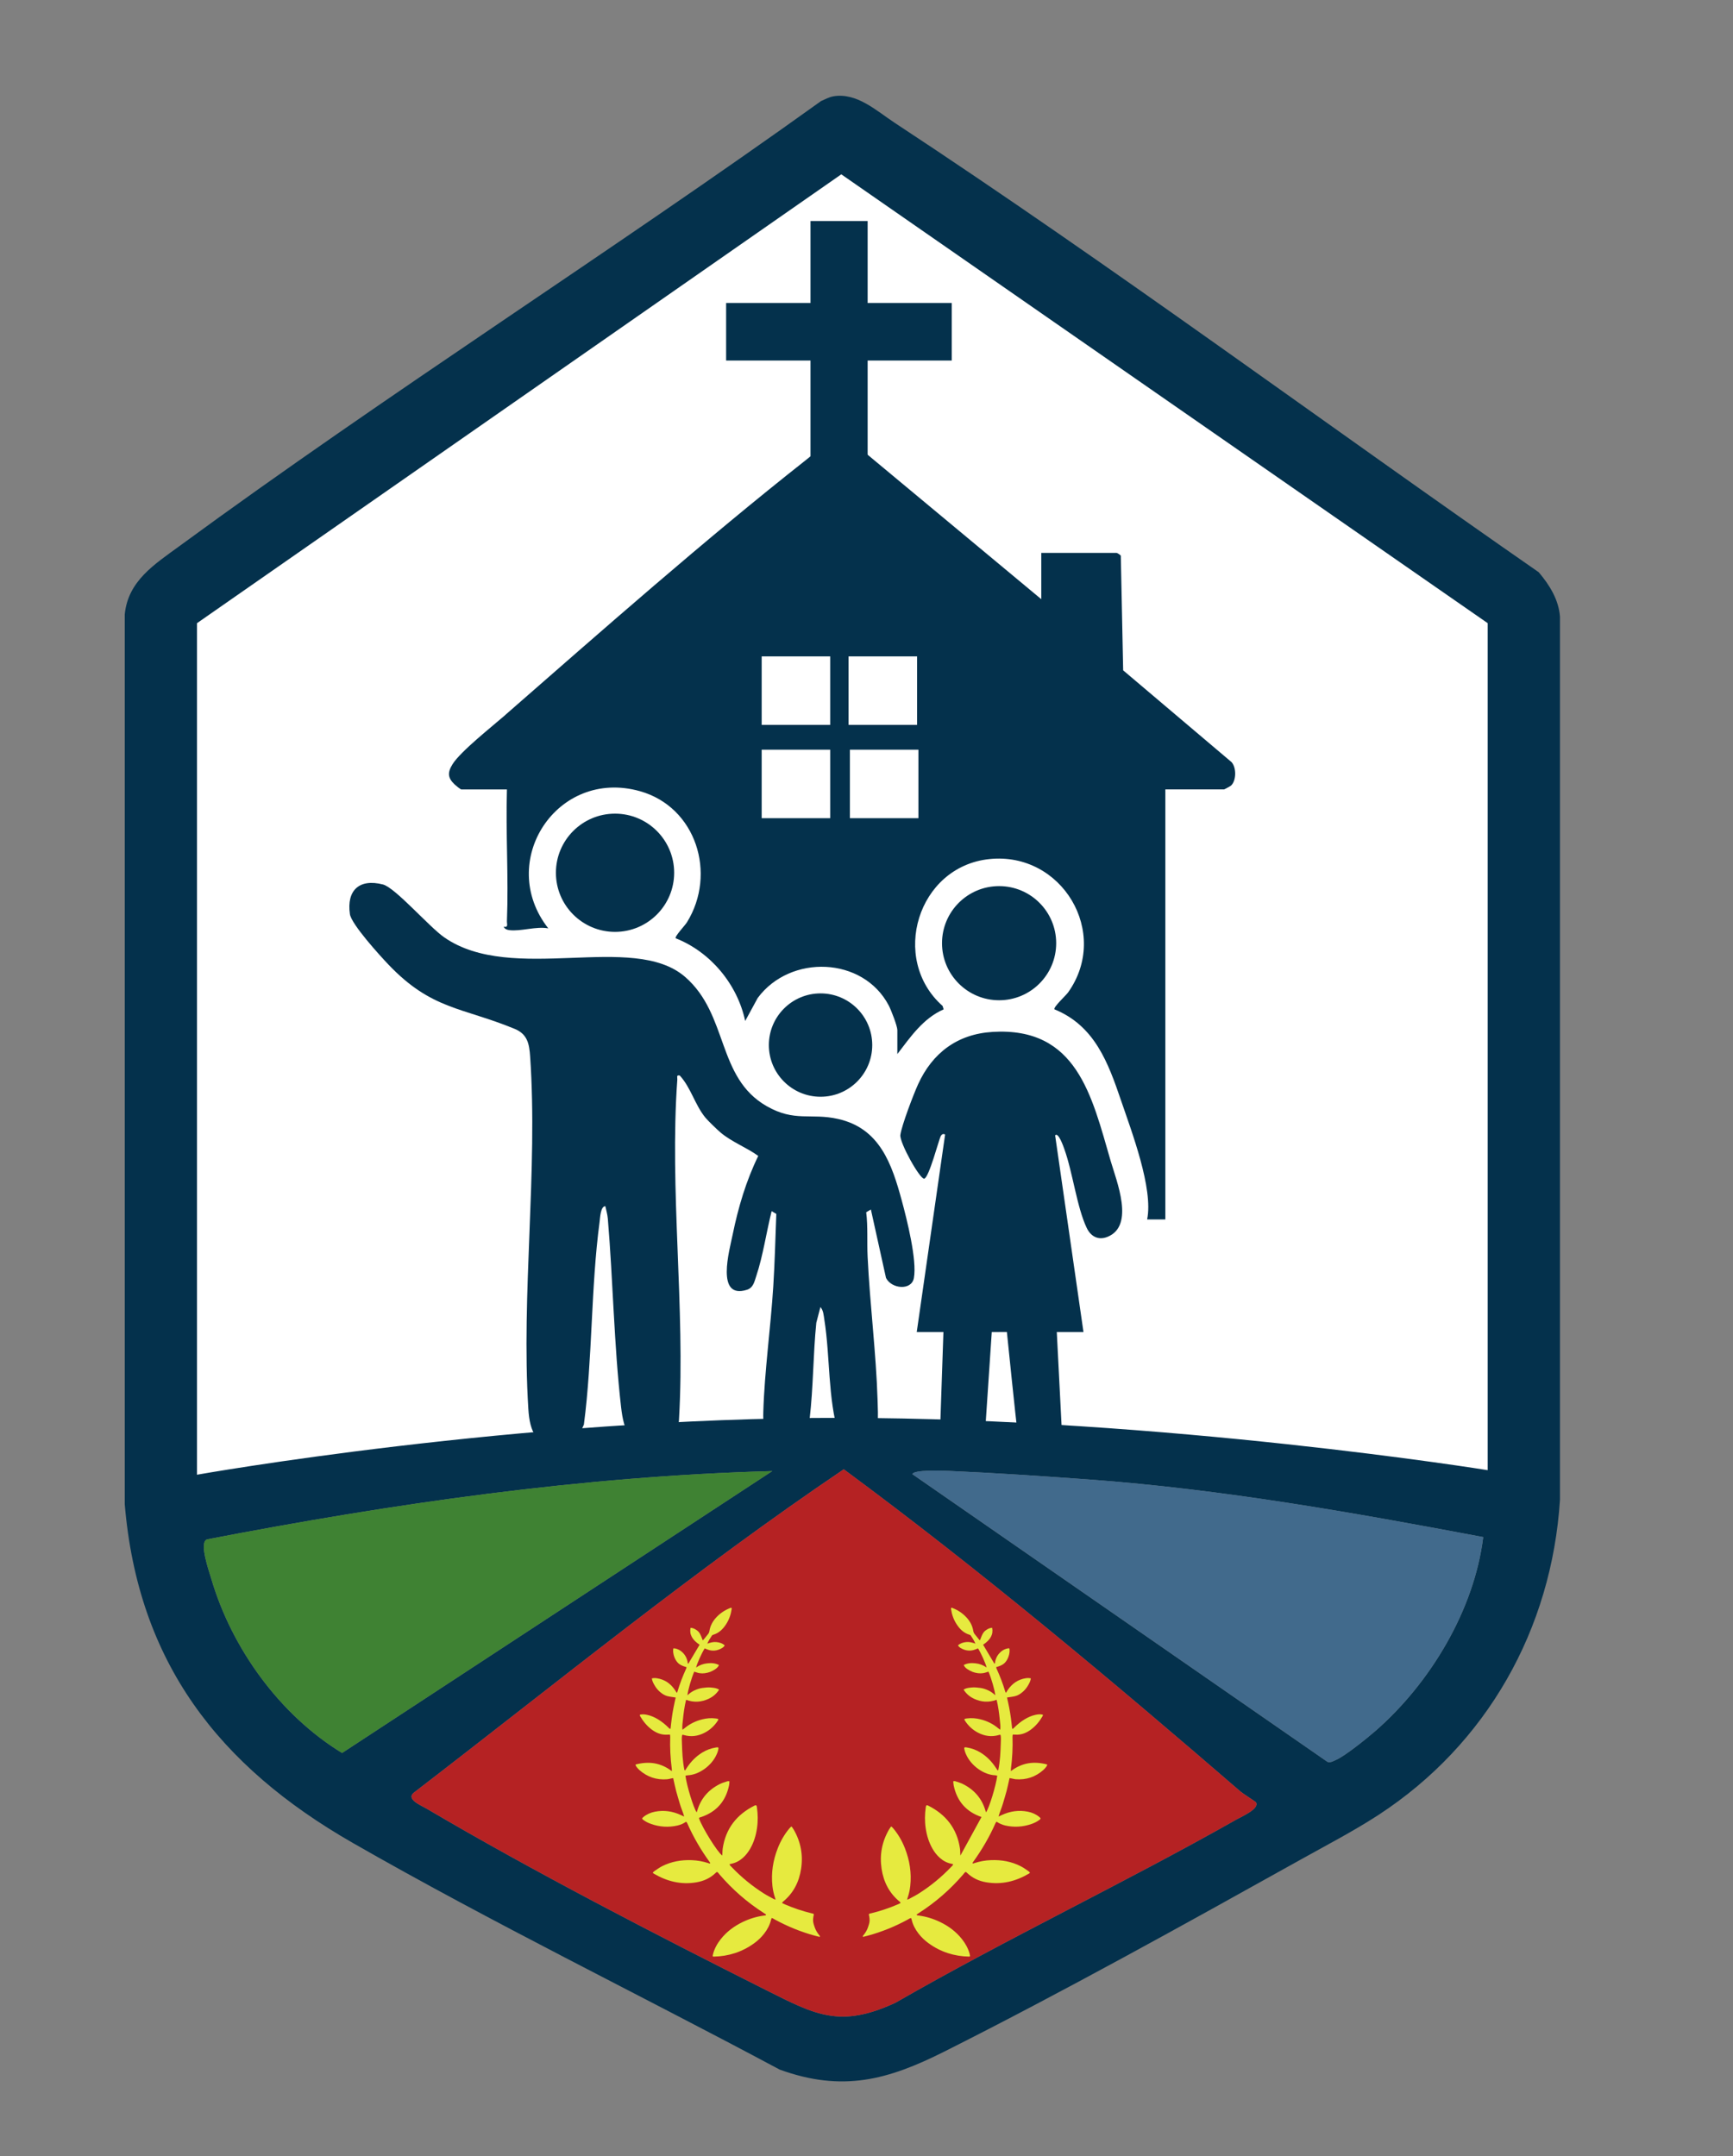
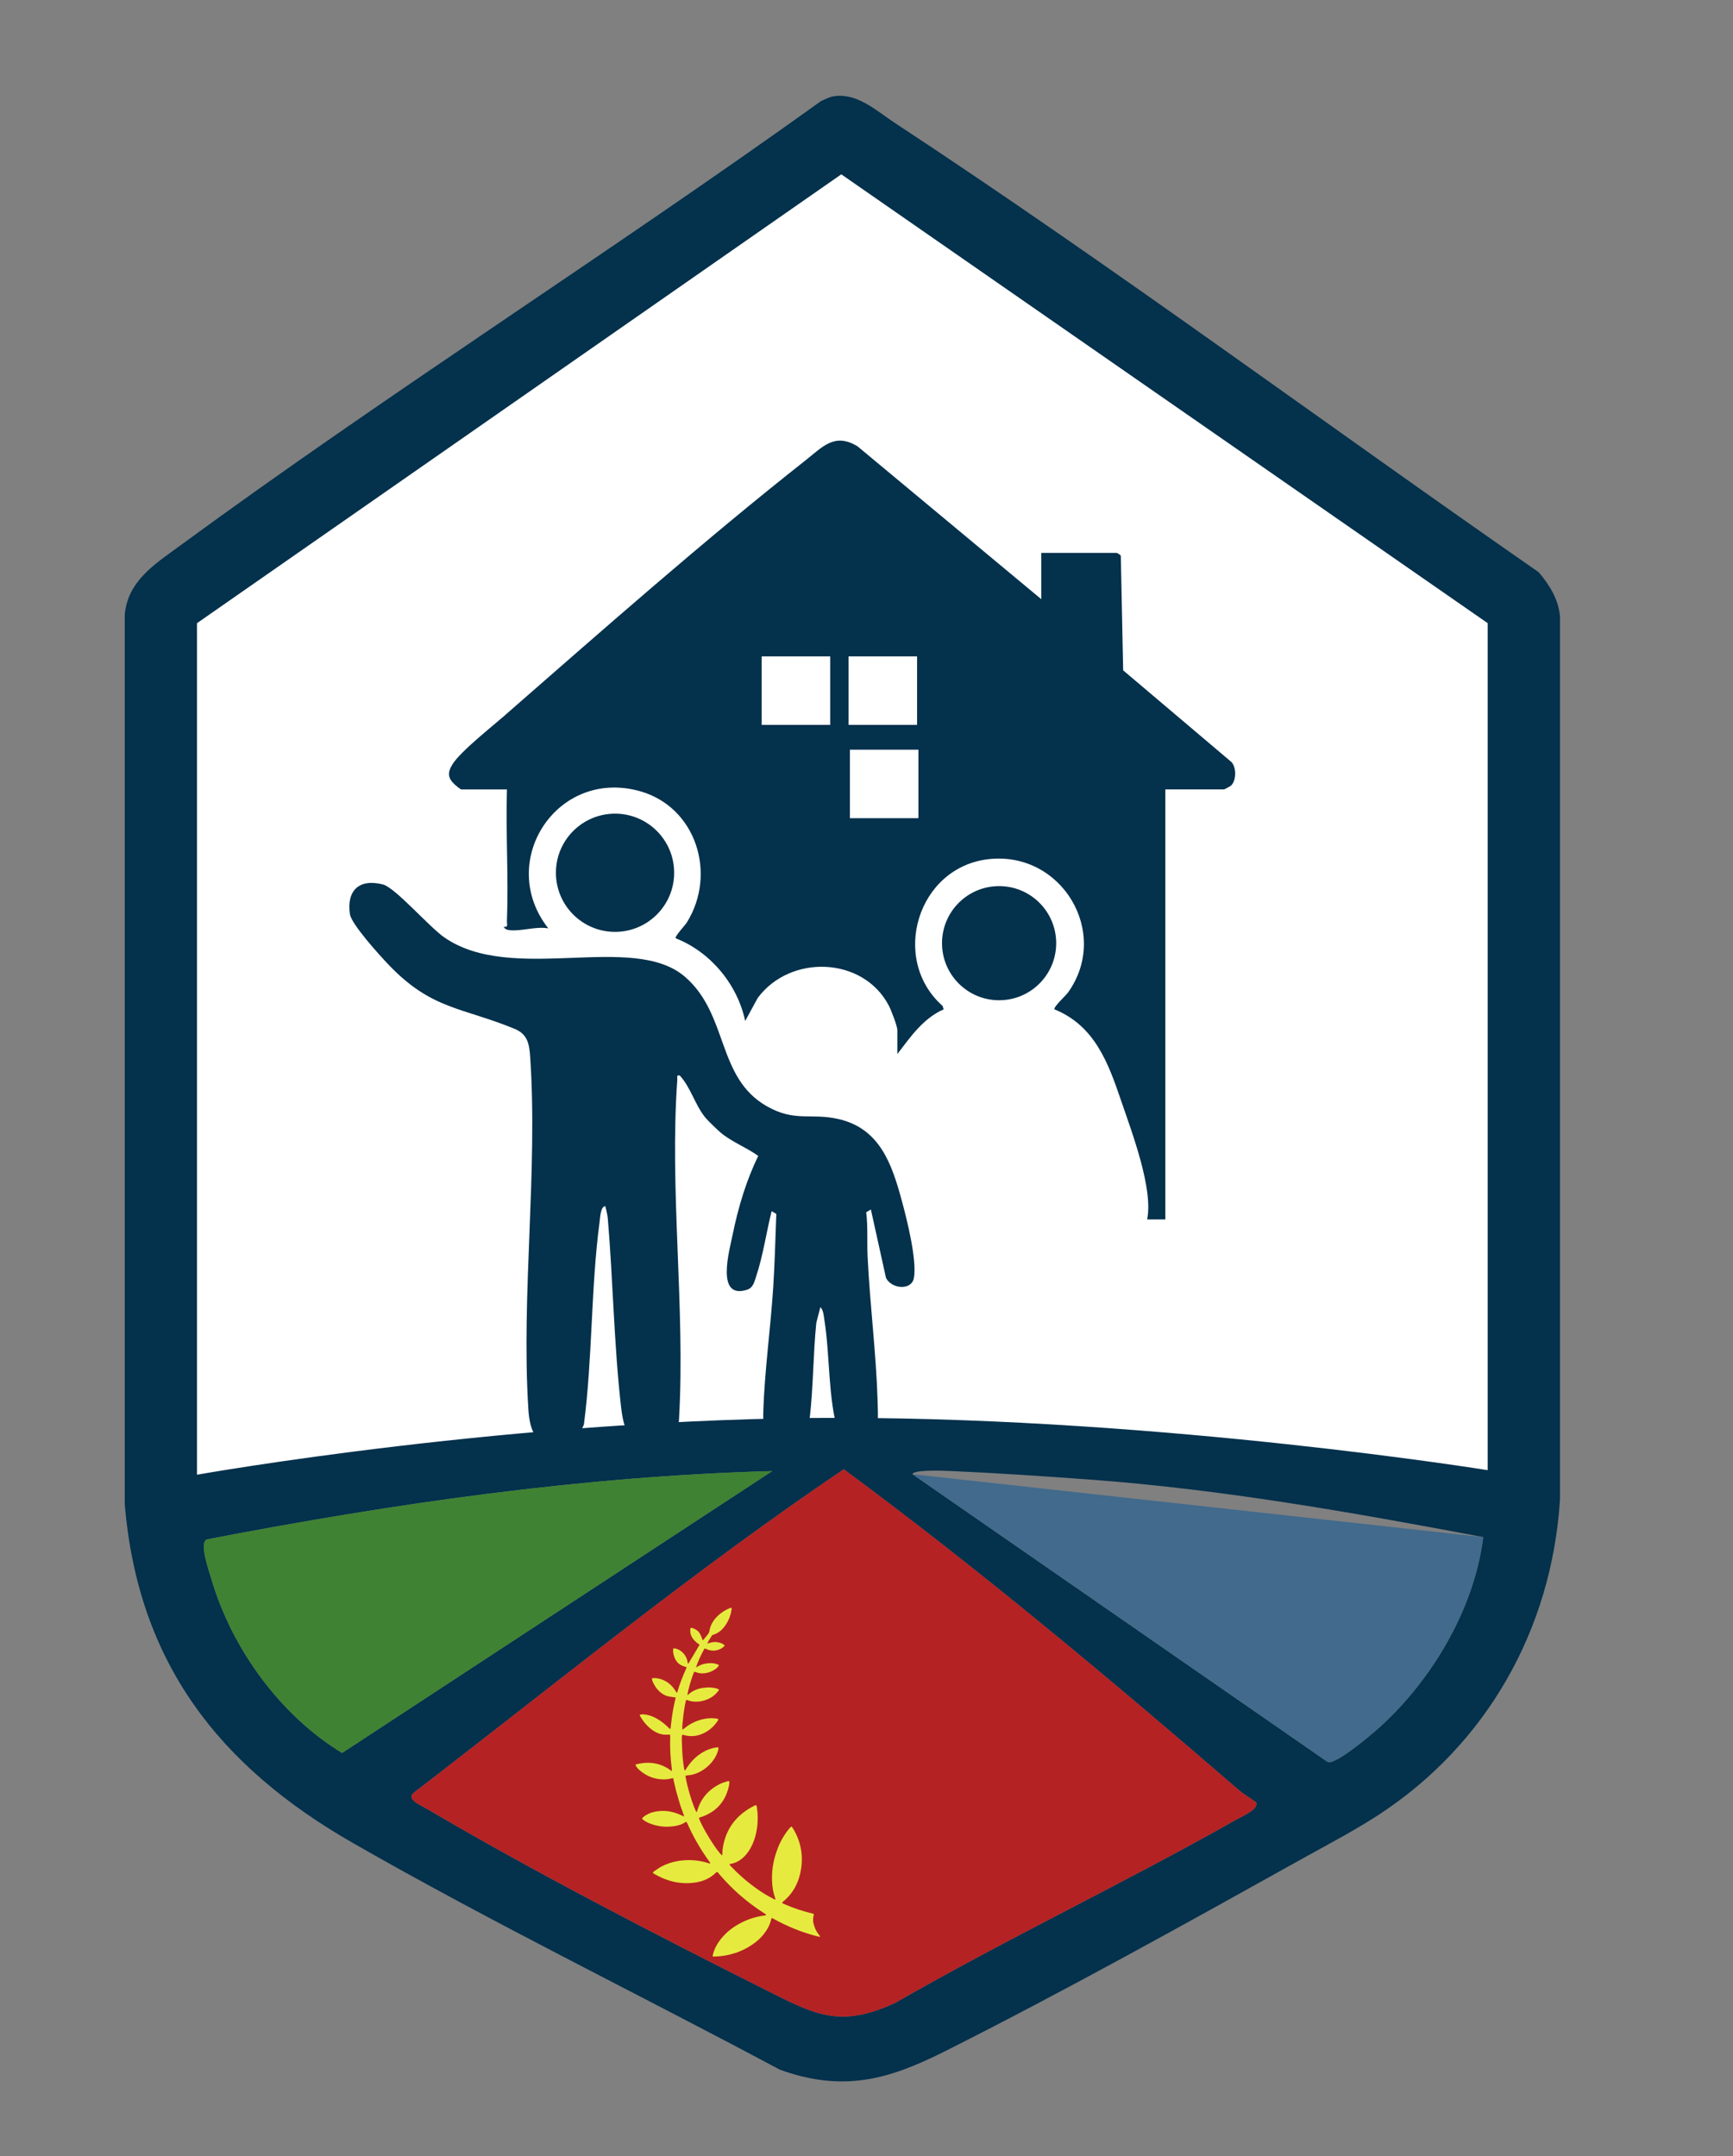
<svg xmlns="http://www.w3.org/2000/svg" id="Layer_1" version="1.1" viewBox="0 0 816.35 1016.01">
  <rect x="0" y="0" width="816.35" height="1016.01" fill="#808080" stroke="none" />
  <defs>
    <style>
      .st0 {
        fill: #3f8233;
      }

      .st1 {
        fill: #e6ea3f;
      }

      .st2 {
        fill: #04314c;
      }

      .st3 {
        fill: #fff;
      }

      .st4 {
        fill: #b52223;
      }

      .st5 {
        fill: #416a8c;
      }
    </style>
  </defs>
  <path class="st3" d="M392.87,69.08L76.38,292.28v428.02s169.5-35.67,316.49-35.56,329.48,35.56,329.48,35.56v-431.96L392.87,69.08Z" />
  <g>
    <path class="st2" d="M392.54,45.38c11.09-1.86,20.23,6.78,28.99,12.54,102.85,67.68,202.27,141.53,303.3,211.7,5.06,5.96,9.44,12.95,10.01,20.99v416.08c-3.9,61-34.47,115.2-85.51,148.48-11.6,7.56-24.7,14.37-36.85,21.15-54.47,30.38-112.06,62.4-167.65,90.35-26.65,13.4-47.96,19.2-77.54,8.49-66.71-35.7-135.49-69.18-201.16-106.84-63-36.13-101.13-84.94-107.37-159.63v-419.08c1.46-15.92,14.19-23.81,25.73-32.27,98.78-72.45,202.76-138.27,302.28-209.72,1.82-.8,3.82-1.89,5.77-2.22ZM700.8,692.71v-399.08L396.3,82.14,92.8,293.63v401.23s151.21-26.98,304-26.79,304,24.65,304,24.65ZM591.66,849.26c-.22-.39-6.06-4.06-7.33-5.15-60.7-52.4-122.37-104.17-186.86-151.81-69.85,47.18-135.22,100.65-202.02,151.97-4.88,3.32,2.66,6.25,5.68,8.03,49.66,29.28,107.93,59.36,159.65,85.35,23.4,11.76,34.97,18.09,61.04,6,52.64-30.31,107.84-56.42,160.65-86.35,2.57-1.45,10.91-5.03,9.18-8.04ZM363.8,693.14c-89.6,2.43-178.49,15.28-266.3,32.19-3.87,1.46.95,14.87,2.04,18.57,9.63,32.86,32.35,64.22,61.6,82.07l202.66-132.83ZM698.69,724.25c-61.35-11.58-122.99-22.52-185.4-27.11-21.75-1.6-44.23-3.1-65.95-4.05-2.74-.12-17.26-.7-17.51,1.54l195.53,135.55c1.58.41,2.68-.38,4.02-.97,4.33-1.9,14.5-10.13,18.44-13.55,25.88-22.53,46.61-57.02,50.87-91.4Z" />
    <path class="st4" d="M591.66,849.26c1.73,3.01-6.62,6.59-9.18,8.04-52.82,29.93-108.01,56.04-160.65,86.35-26.07,12.1-37.65,5.76-61.04-6-51.72-25.99-110-56.07-159.65-85.35-3.02-1.78-10.56-4.71-5.68-8.03,66.8-51.32,132.17-104.79,202.02-151.97,64.5,47.64,126.16,99.41,186.86,151.81,1.27,1.1,7.11,4.76,7.33,5.15Z" />
-     <path class="st5" d="M698.69,724.25c-4.26,34.38-24.99,68.87-50.87,91.4-3.93,3.42-14.1,11.65-18.44,13.55-1.34.59-2.43,1.38-4.02.97l-195.53-135.55c.26-2.24,14.77-1.66,17.51-1.54,21.72.95,44.2,2.45,65.95,4.05,62.41,4.58,124.05,15.53,185.4,27.11Z" />
+     <path class="st5" d="M698.69,724.25c-4.26,34.38-24.99,68.87-50.87,91.4-3.93,3.42-14.1,11.65-18.44,13.55-1.34.59-2.43,1.38-4.02.97l-195.53-135.55Z" />
    <path class="st0" d="M363.8,693.14l-202.66,132.83c-29.25-17.84-51.97-49.21-61.6-82.07-1.08-3.7-5.9-17.11-2.04-18.57,87.81-16.91,176.69-29.76,266.3-32.19Z" />
  </g>
  <g>
-     <path class="st1" d="M452.41,874.3c-.03-.55-.05-1.06-.08-1.57-.03-.58-.03-1.16-.12-1.73-1.39-9.39-6.56-15.99-14.94-20.21-.27-.13-.56-.3-.88-.11-.06.09-.13.18-.16.27-.06.2-.11.41-.14.62-.47,3.31-.52,6.61-.02,9.92.51,3.42,1.51,6.67,3.25,9.68.93,1.61,2.06,3.05,3.46,4.28,1.58,1.38,3.37,2.33,5.44,2.73.24.05.48.12.78.19-.15.63-.61.94-.96,1.3-4.56,4.8-9.64,8.97-15.23,12.51-1.51.96-3.12,1.76-4.69,2.62-.21.11-.45.15-.82.26.11-.4.17-.65.26-.89.61-1.8,1.03-3.65,1.23-5.54.67-6.15-.28-12.08-2.53-17.81-1.34-3.41-3.14-6.55-5.51-9.36-.26-.31-.57-.57-.85-.84-.17.11-.28.15-.33.23-.27.39-.55.78-.78,1.18-3.36,5.78-4.5,11.99-3.5,18.57.95,6.21,3.66,11.5,8.61,15.52.14.11.24.28.34.42-.16.15-.22.25-.31.29-.38.18-.76.36-1.15.53-4.02,1.74-8.17,3.11-12.42,4.15-.39.1-.86.06-1.09.51.7,3.04.29,3.97-.32,5.89-.45,1.42-1.22,2.68-2.14,3.85-.17.22-.52.39-.29.87.74-.19,1.5-.37,2.25-.57,6.59-1.78,12.87-4.34,18.86-7.61.48-.26.94-.63,1.57-.72.1.33.2.57.26.82.56,2.41,1.69,4.53,3.19,6.47,1.36,1.76,2.96,3.29,4.76,4.6,5.68,4.13,12.05,6.15,19.05,6.29.14,0,.28-.08.5-.15-.06-.38-.09-.74-.18-1.08-.7-2.58-1.97-4.88-3.61-6.97-2.79-3.54-6.32-6.17-10.36-8.11-3.2-1.54-6.56-2.58-10.09-3.04-.32-.04-.77.11-.93-.48.37-.25.75-.51,1.14-.76,7.82-5.01,14.73-11.07,20.79-18.11.37-.43.65-.95,1.16-1.19.12.04.18.04.22.07.16.13.33.26.48.41,2.51,2.43,5.54,3.81,8.94,4.39,7.24,1.25,13.91-.4,20.16-4.07.17-.1.3-.25.52-.45-.27-.27-.46-.53-.71-.69-1.18-.79-2.32-1.65-3.58-2.3-4.41-2.28-9.15-3.1-14.08-2.92-2.7.1-5.33.58-7.9,1.42-.26.08-.56.35-.82-.03.04-.1.06-.21.12-.29,4.22-5.82,7.84-11.98,10.73-18.57.1-.22.3-.39.49-.65,1.29.87,2.64,1.46,4.09,1.8,4.16.96,8.27.69,12.3-.69,1.35-.46,2.63-1.09,3.78-1.95.24-.18.55-.32.54-.8-.17-.17-.38-.41-.62-.61-1.59-1.29-3.41-2.08-5.41-2.47-4.23-.83-8.28-.23-12.17,1.57-.46.22-.93.43-1.59.73.6-2.18,1.48-4.03,2.04-5.99.58-2.02,1.23-4.03,1.76-6.07.52-1.98.92-3.98,1.39-6.06.4.07.7.12,1,.18.62.12,1.23.32,1.85.37,4.98.4,9.36-1.07,13.1-4.38.55-.48,1.01-1.08,1.46-1.65.17-.22.22-.53.36-.91-6.21-1.65-11.88-.92-17.14,3.12,0-.5-.01-.79.02-1.08.65-5.03.92-10.07.74-15.14-.01-.34.09-.69.14-1.03.78.03,1.46.09,2.14.07,2.41-.06,4.5-1,6.41-2.41,2.32-1.72,4.1-3.93,5.54-6.41.09-.15.05-.37.07-.6-1.23-.31-2.37-.17-3.5.08-1.82.39-3.5,1.15-5.09,2.11-1.86,1.12-3.52,2.5-5.05,4.04-.2.2-.37.55-.82.36-.19-1.64-.35-3.3-.58-4.96-.23-1.62-.49-3.23-.79-4.83-.31-1.64-.7-3.27-1.05-4.9,1.35-.21,2.59-.33,3.8-.63,1.29-.31,2.42-1.03,3.44-1.88.98-.82,1.81-1.77,2.47-2.86.67-1.11,1.33-2.24,1.53-3.63-.86-.22-1.64-.2-2.42-.08-3.65.58-6.42,2.51-8.47,5.54-.29.43-.56.87-.89,1.39-.14-.31-.26-.49-.32-.69-1.09-3.69-2.47-7.28-4.08-10.78-.1-.21-.11-.47-.16-.69,2.68-.76,3.85-1.5,4.89-3.09,1.1-1.68,1.68-4.12,1.31-5.75-.29,0-.6-.03-.89.04-1.1.24-2.09.71-2.96,1.44-1.51,1.26-2.46,2.86-2.84,4.8-.06.32.08.75-.36.94-1.79-3-3.56-5.97-5.32-8.94,3.48-2.29,4.89-4.88,4.27-7.97-1.02.02-1.91.44-2.74,1-1.35.91-1.84,1.73-3.01,4.89-.17-.14-.34-.25-.46-.4-.67-.82-1.3-1.66-1.98-2.46-.38-.46-.6-.94-.7-1.54-.4-2.53-1.59-4.67-3.33-6.51-1.8-1.91-3.94-3.32-6.38-4.28-.23-.09-.47-.28-.73-.03-.01.14-.06.3-.04.45.35,2.54,1.17,4.92,2.55,7.08,1.48,2.32,3.33,4.21,6.06,5.04.24.07.54.18.67.38.77,1.18,1.57,2.35,2.2,3.84-1.5-.53-2.86-.9-4.29-.75-1.43.15-2.77.54-3.92,1.56.34.63.83,1.01,1.37,1.32,2.23,1.28,4.55,1.55,6.97.55.37-.15.74-.3,1.1-.45,1.38,2.16,3.69,7.28,4.03,9.01-1.64-1.16-3.36-1.75-5.19-1.96-1.88-.21-3.76-.16-5.58.81.42.95,1.1,1.53,1.84,2,.7.45,1.45.88,2.22,1.18.83.32,1.71.55,2.59.66.83.11,1.69.1,2.52-.02.85-.13,1.68-.47,2.49-.71,1.22,2.69,3.1,9.13,3.2,11.13-1.05-.99-2.1-1.76-3.29-2.3-1.2-.55-2.44-.99-3.76-1.16-1.36-.18-2.71-.34-4.09-.2-2.01.2-2.68.34-3.78,1,1.22,1.93,2.86,3.34,4.91,4.3,3.44,1.61,6.96,1.85,10.65.49.78,3.18,1.18,6.31,1.5,9.44.15,1.5.42,3.01.22,4.67-.35-.25-.61-.41-.84-.6-2.5-2.12-5.36-3.53-8.52-4.31-2.06-.51-4.16-.69-6.27-.42-.44.06-.93.06-1.33.42.12.25.19.45.3.62,1.58,2.43,3.64,4.37,6.22,5.7,3.12,1.61,6.38,2.08,9.8,1.07.23-.07.48-.26.8.05.24,1.23.12,2.55.08,3.85-.13,4.21-.31,8.43-1.17,12.57-.01.07-.14.12-.3.25-.29-.43-.57-.85-.85-1.28-1.9-2.91-4.26-5.35-7.23-7.17-2-1.23-4.16-2.03-6.48-2.4-.39-.06-.82-.2-1.2.14.06,1.1.42,2.08.84,3.05,2.4,5.51,8.47,9.71,13.69,9.92.35.01.7.13,1.04.2-.59,4.68-3.83,15.28-5.29,17.26-.11-.34-.22-.62-.31-.92-1.71-5.73-5.35-9.83-10.67-12.46-1.12-.55-2.36-.89-3.55-1.29-.26-.09-.57,0-.9.02.01.31,0,.52.03.73.05.42.08.84.16,1.25,1.56,7.43,5.9,12.42,13.11,14.87" />
    <path class="st1" d="M383.7,907.91c-.61-1.92-1.02-2.85-.32-5.89-.23-.45-.7-.41-1.09-.51-4.26-1.04-8.4-2.41-12.42-4.15-.39-.17-.77-.34-1.15-.53-.09-.04-.15-.14-.31-.29.11-.13.2-.3.34-.42,4.95-4.02,7.66-9.31,8.61-15.52,1.01-6.58-.14-12.79-3.5-18.57-.24-.41-.51-.8-.78-1.18-.06-.08-.17-.12-.33-.23-.27.27-.59.53-.85.84-2.37,2.81-4.17,5.95-5.51,9.36-2.25,5.73-3.2,11.66-2.53,17.81.21,1.89.62,3.74,1.23,5.54.08.24.14.49.26.89-.37-.11-.62-.15-.82-.26-1.57-.86-3.18-1.66-4.69-2.62-5.59-3.55-10.67-7.72-15.23-12.51-.35-.37-.81-.67-.96-1.3.3-.07.53-.15.78-.19,2.07-.4,3.86-1.35,5.44-2.73,1.4-1.23,2.53-2.68,3.46-4.28,1.75-3,2.74-6.26,3.25-9.68.5-3.31.45-6.61-.02-9.92-.03-.21-.08-.41-.14-.62-.03-.09-.1-.18-.16-.27-.32-.19-.61-.02-.88.11-8.38,4.22-13.56,10.82-14.94,20.21-.08.57-.09,1.15-.12,1.73-.03.51-.05,1.02-.08,1.57-2.22-1.5-9.38-12.99-10.99-17.58.21-.45.67-.44,1.06-.57,7.21-2.45,11.55-7.44,13.11-14.87.09-.41.12-.83.16-1.25.02-.21.02-.42.03-.73-.32-.01-.64-.1-.9-.02-1.2.4-2.43.73-3.55,1.29-5.32,2.63-8.96,6.73-10.67,12.46-.09.29-.2.58-.31.92-1.46-1.98-4.7-12.58-5.29-17.26.34-.07.69-.18,1.04-.2,5.22-.21,11.29-4.4,13.69-9.92.42-.96.78-1.95.84-3.05-.38-.34-.81-.2-1.2-.14-2.32.37-4.48,1.17-6.48,2.4-2.97,1.83-5.34,4.26-7.23,7.17-.28.43-.56.85-.85,1.28-.16-.13-.28-.18-.3-.25-.86-4.15-1.04-8.36-1.17-12.57-.04-1.3-.16-2.62.08-3.85.32-.3.57-.11.8-.05,3.42,1,6.68.54,9.8-1.07,2.58-1.33,4.64-3.26,6.22-5.7.11-.17.18-.37.3-.62-.4-.36-.89-.36-1.33-.42-2.12-.28-4.21-.09-6.27.42-3.17.78-6.03,2.2-8.52,4.31-.23.2-.49.36-.84.6-.2-1.67.07-3.17.22-4.67.32-3.13.72-6.26,1.5-9.44,3.68,1.36,7.21,1.12,10.65-.49,2.05-.96,3.69-2.37,4.91-4.3-1.11-.65-1.77-.8-3.78-1-1.38-.14-2.74.02-4.09.2-1.32.18-2.56.62-3.76,1.16-1.19.54-2.23,1.31-3.29,2.3.11-2,1.98-8.44,3.2-11.13.82.24,1.64.58,2.49.71.82.13,1.69.13,2.52.02.88-.11,1.76-.35,2.59-.66.78-.3,1.52-.72,2.22-1.18.74-.48,1.42-1.06,1.84-2-1.83-.97-3.7-1.03-5.58-.81-1.83.2-3.55.8-5.19,1.96.34-1.73,2.65-6.85,4.03-9.01.35.14.73.29,1.1.45,2.42,1,4.74.74,6.97-.55.54-.31,1.03-.7,1.37-1.32-1.15-1.02-2.5-1.41-3.92-1.56-1.42-.15-2.79.22-4.29.75.63-1.49,1.43-2.66,2.2-3.84.12-.19.43-.3.67-.38,2.73-.83,4.58-2.72,6.06-5.04,1.38-2.17,2.2-4.54,2.55-7.08.02-.15-.03-.3-.04-.45-.27-.25-.51-.06-.73.03-2.44.96-4.58,2.37-6.38,4.28-1.74,1.85-2.93,3.99-3.33,6.51-.1.61-.31,1.09-.7,1.54-.68.81-1.31,1.65-1.98,2.46-.12.15-.29.25-.46.4-1.17-3.16-1.66-3.98-3.01-4.89-.83-.56-1.71-.99-2.74-1-.62,3.09.79,5.68,4.27,7.97-1.77,2.97-3.54,5.94-5.32,8.94-.44-.19-.3-.62-.36-.94-.38-1.94-1.33-3.53-2.84-4.8-.86-.72-1.86-1.2-2.96-1.44-.29-.06-.61-.03-.89-.04-.36,1.64.21,4.07,1.31,5.75,1.04,1.59,2.21,2.33,4.89,3.09-.05.23-.06.48-.16.69-1.61,3.5-2.98,7.09-4.08,10.78-.06.2-.17.38-.32.69-.33-.52-.6-.96-.89-1.39-2.05-3.03-4.81-4.97-8.47-5.54-.78-.12-1.56-.15-2.42.08.2,1.39.86,2.52,1.53,3.63.66,1.09,1.49,2.04,2.47,2.86,1.03.85,2.15,1.56,3.44,1.88,1.21.29,2.46.41,3.8.63-.35,1.63-.74,3.26-1.05,4.9-.31,1.6-.57,3.22-.79,4.83-.23,1.66-.39,3.32-.58,4.96-.45.18-.62-.16-.82-.36-1.53-1.54-3.19-2.91-5.05-4.04-1.59-.96-3.26-1.72-5.08-2.11-1.13-.25-2.28-.39-3.5-.08.02.22-.02.45.07.6,1.45,2.48,3.22,4.69,5.54,6.41,1.9,1.41,4,2.34,6.41,2.41.68.02,1.36-.04,2.14-.07.05.34.15.69.14,1.03-.18,5.07.09,10.11.74,15.14.04.29.01.58.02,1.08-5.26-4.04-10.92-4.77-17.14-3.12.14.38.19.69.36.91.46.58.91,1.17,1.46,1.65,3.74,3.31,8.12,4.78,13.1,4.38.62-.05,1.24-.24,1.85-.37.3-.06.59-.11,1-.18.47,2.07.88,4.08,1.39,6.06.53,2.04,1.18,4.04,1.76,6.07.56,1.96,1.44,3.81,2.04,5.99-.66-.3-1.13-.52-1.59-.73-3.89-1.8-7.94-2.4-12.17-1.57-1.99.39-3.82,1.18-5.41,2.47-.24.19-.44.43-.62.61-.02.47.3.62.54.8,1.15.86,2.43,1.49,3.78,1.95,4.03,1.38,8.14,1.65,12.3.69,1.45-.33,2.79-.92,4.09-1.8.2.25.4.43.49.65,2.89,6.59,6.51,12.75,10.73,18.57.06.08.08.19.12.29-.25.38-.56.11-.82.03-2.57-.84-5.21-1.32-7.9-1.42-4.93-.18-9.67.65-14.08,2.92-1.25.65-2.4,1.51-3.58,2.3-.25.17-.44.43-.71.69.22.19.36.35.52.45,6.25,3.67,12.92,5.33,20.16,4.07,3.4-.59,6.43-1.97,8.94-4.39.15-.15.31-.28.48-.41.04-.03.1-.03.22-.07.51.23.79.76,1.16,1.19,6.05,7.04,12.96,13.1,20.79,18.11.39.25.78.52,1.14.76-.16.59-.61.44-.93.48-3.53.46-6.89,1.5-10.09,3.04-4.04,1.95-7.57,4.57-10.36,8.11-1.65,2.09-2.91,4.39-3.61,6.97-.09.34-.12.7-.18,1.08.23.07.37.16.5.15,6.99-.15,13.37-2.17,19.05-6.29,1.8-1.31,3.4-2.83,4.76-4.6,1.5-1.94,2.63-4.06,3.19-6.47.06-.25.15-.49.26-.82.63.09,1.08.46,1.57.72,5.99,3.27,12.27,5.83,18.86,7.61.75.2,1.51.39,2.25.57.22-.48-.12-.66-.29-.87-.92-1.17-1.69-2.43-2.14-3.85Z" />
  </g>
  <g>
    <g>
      <path class="st2" d="M238.01,336.88c45.49-39.74,94.01-82.59,141.46-119.99,8.08-6.37,13.67-13.16,24.48-6.59l86.56,72.03v-21.82h35.46c.31,0,1.75.91,2,1.31l1.11,54.03,51.05,43.24c2.36,2.61,2.29,8.73-.24,11.06-.3.28-3.08,1.8-3.27,1.8h-27.67v202.62h-8.57c2.96-14.52-7.27-41.27-12.26-55.93-6.1-17.91-12.41-35.3-31.38-43.05-.73-.97,5.34-6.49,6.41-7.99,19.96-28.06-2.88-66.39-37.1-62.82-33.83,3.53-46.96,47.1-22.03,69.2l.5,1.61c-9.67,4.23-15.62,13-21.81,21.06v-11.3c0-1.89-2.97-9.52-4.03-11.55-12.09-23.12-46.41-24.3-61.75-3.57l-5.9,10.84c-3.65-17.28-16.36-32.55-32.74-38.97-.58-.84,4.37-6,5.31-7.53,14.17-22.88,4.33-54.32-22.11-61.77-39.17-11.04-67.86,33.24-43.21,64.63-5.79-1.07-12.97,1.53-18.38.83-2.37-.31-2.5-1.56-2.66-1.6,2.36.43,1.5-1.19,1.56-2.69.81-20.6-.61-41.38,0-61.99h-21.43c-.43,0-2.59-1.78-3.15-2.31-3.43-3.21-3.44-5.74-1.01-9.64,3.76-6.02,18.85-17.92,24.81-23.12Z" />
      <path class="st2" d="M322.69,460.27c20.59,17.84,14.79,47.38,38.44,60.92,13.28,7.61,20.7,3.12,33.7,6.05,19.66,4.42,25.3,21.26,30,38.58,2.37,8.75,7.23,28.03,5.66,36.39-1.12,5.97-10.5,5.16-13.13-.08l-7.12-32.24-2.2,1.3c.85,6.94.32,13.94.66,20.9,1.07,22.53,4.01,45.25,4.7,67.78.1,3.29.31,7.82,0,10.98-1,10.4-12.37,13.5-18.32,4.99-5.19-17.07-3.96-36.35-6.76-54.02-.31-1.93-.44-4.5-1.86-5.94l-1.93,7.4c-1.51,14.94-1.39,30.29-3.13,45.19-.66,5.67-3.39,11.63-9.69,12.15-10.7.88-12.42-6.5-12.15-15.29.58-19.39,3.48-39.74,4.7-59.2.71-11.35,1-22.78,1.43-34.15l-2.2-1.3c-2.47,9.79-4.06,21.07-7.24,30.56-.87,2.59-1.37,5.54-4.41,6.49-14.87,4.66-8.21-18.65-6.68-26.15,2.6-12.71,6.33-25.28,12.03-36.93-5.59-4.04-12.52-6.58-17.8-11.06-1.53-1.29-5.97-5.59-7.08-6.95-4.99-6.07-6.79-14.09-12.09-19.87-1.76-.33-1.07.77-1.16,1.93-3.76,51.8,3.79,107.56.81,159.8-.03,5.32-4.57,11.21-9.84,11.98-13.4,1.94-16.17-6.31-17.46-17.47-3.34-29-3.78-59.58-6.25-88.82-.16-1.92-.76-3.99-1.17-5.86-2.28.03-2.47,5.6-2.71,7.42-4.13,31.07-3.3,64.23-7.39,95.48-1.87,4.54-4.85,8.69-10.14,9.34-12.47,1.54-15.36-6.05-16.03-16.73-3.4-54.2,4.55-112.25.85-166.06-.41-5.9-1.26-10.51-7.27-12.99-24.86-10.25-39.08-8.94-59.4-30.22-4.02-4.21-17.54-19.07-18.23-23.85-1.62-11.22,4.4-16.82,15.54-13.98,5.79,1.47,21.72,19.93,28.87,24.91,32.07,22.36,88.85-2.69,113.46,18.63Z" />
-       <path class="st2" d="M467.54,486.22c-16.5.99-28.3,9.86-35.05,24.64-2.13,4.65-7.76,19.39-8.36,23.91-.48,3.56,9.26,21.01,11.23,20.6,2.26-.48,6.89-18.36,7.76-20.02s2.08-.77,2.08-.77l-13.36,93.06h12.57l-1.6,46.76c.78,14.62,20.04,14.3,21.24-.03l3.13-46.74,7.12-.02s4.43,43.59,4.85,45.55c.36,1.71.92,9.82,10.74,9.82s9.96-7.4,10.25-9.82c-.22-4.77-2.33-45.53-2.33-45.53h12.57l-13.35-92.67c1.52-1.78,4.05,5.66,4.28,6.31,4,10.99,5.93,27.51,10.6,37.31,1.96,4.12,5.53,5.9,9.78,4.2,12.95-5.18,4.29-26.18,1.47-35.87-8.93-30.7-15.9-63.08-55.62-60.7Z" />
    </g>
-     <polygon class="st2" points="448.33 142.77 448.33 169.88 408.71 169.88 408.71 257.14 381.8 257.14 381.8 169.88 342.05 169.88 342.05 142.77 381.8 142.77 381.8 104.15 408.71 104.15 408.71 142.77 448.33 142.77" />
-     <circle class="st2" cx="386.53" cy="492.42" r="24.35" />
    <circle class="st2" cx="289.72" cy="411.23" r="27.85" />
    <circle class="st2" cx="470.64" cy="444.41" r="26.89" />
    <rect class="st3" x="358.8" y="309.28" width="32.27" height="32.27" />
    <rect class="st3" x="399.73" y="309.28" width="32.27" height="32.27" />
-     <rect class="st3" x="358.8" y="353.24" width="32.27" height="32.27" />
    <rect class="st3" x="400.36" y="353.24" width="32.27" height="32.27" />
  </g>
</svg>